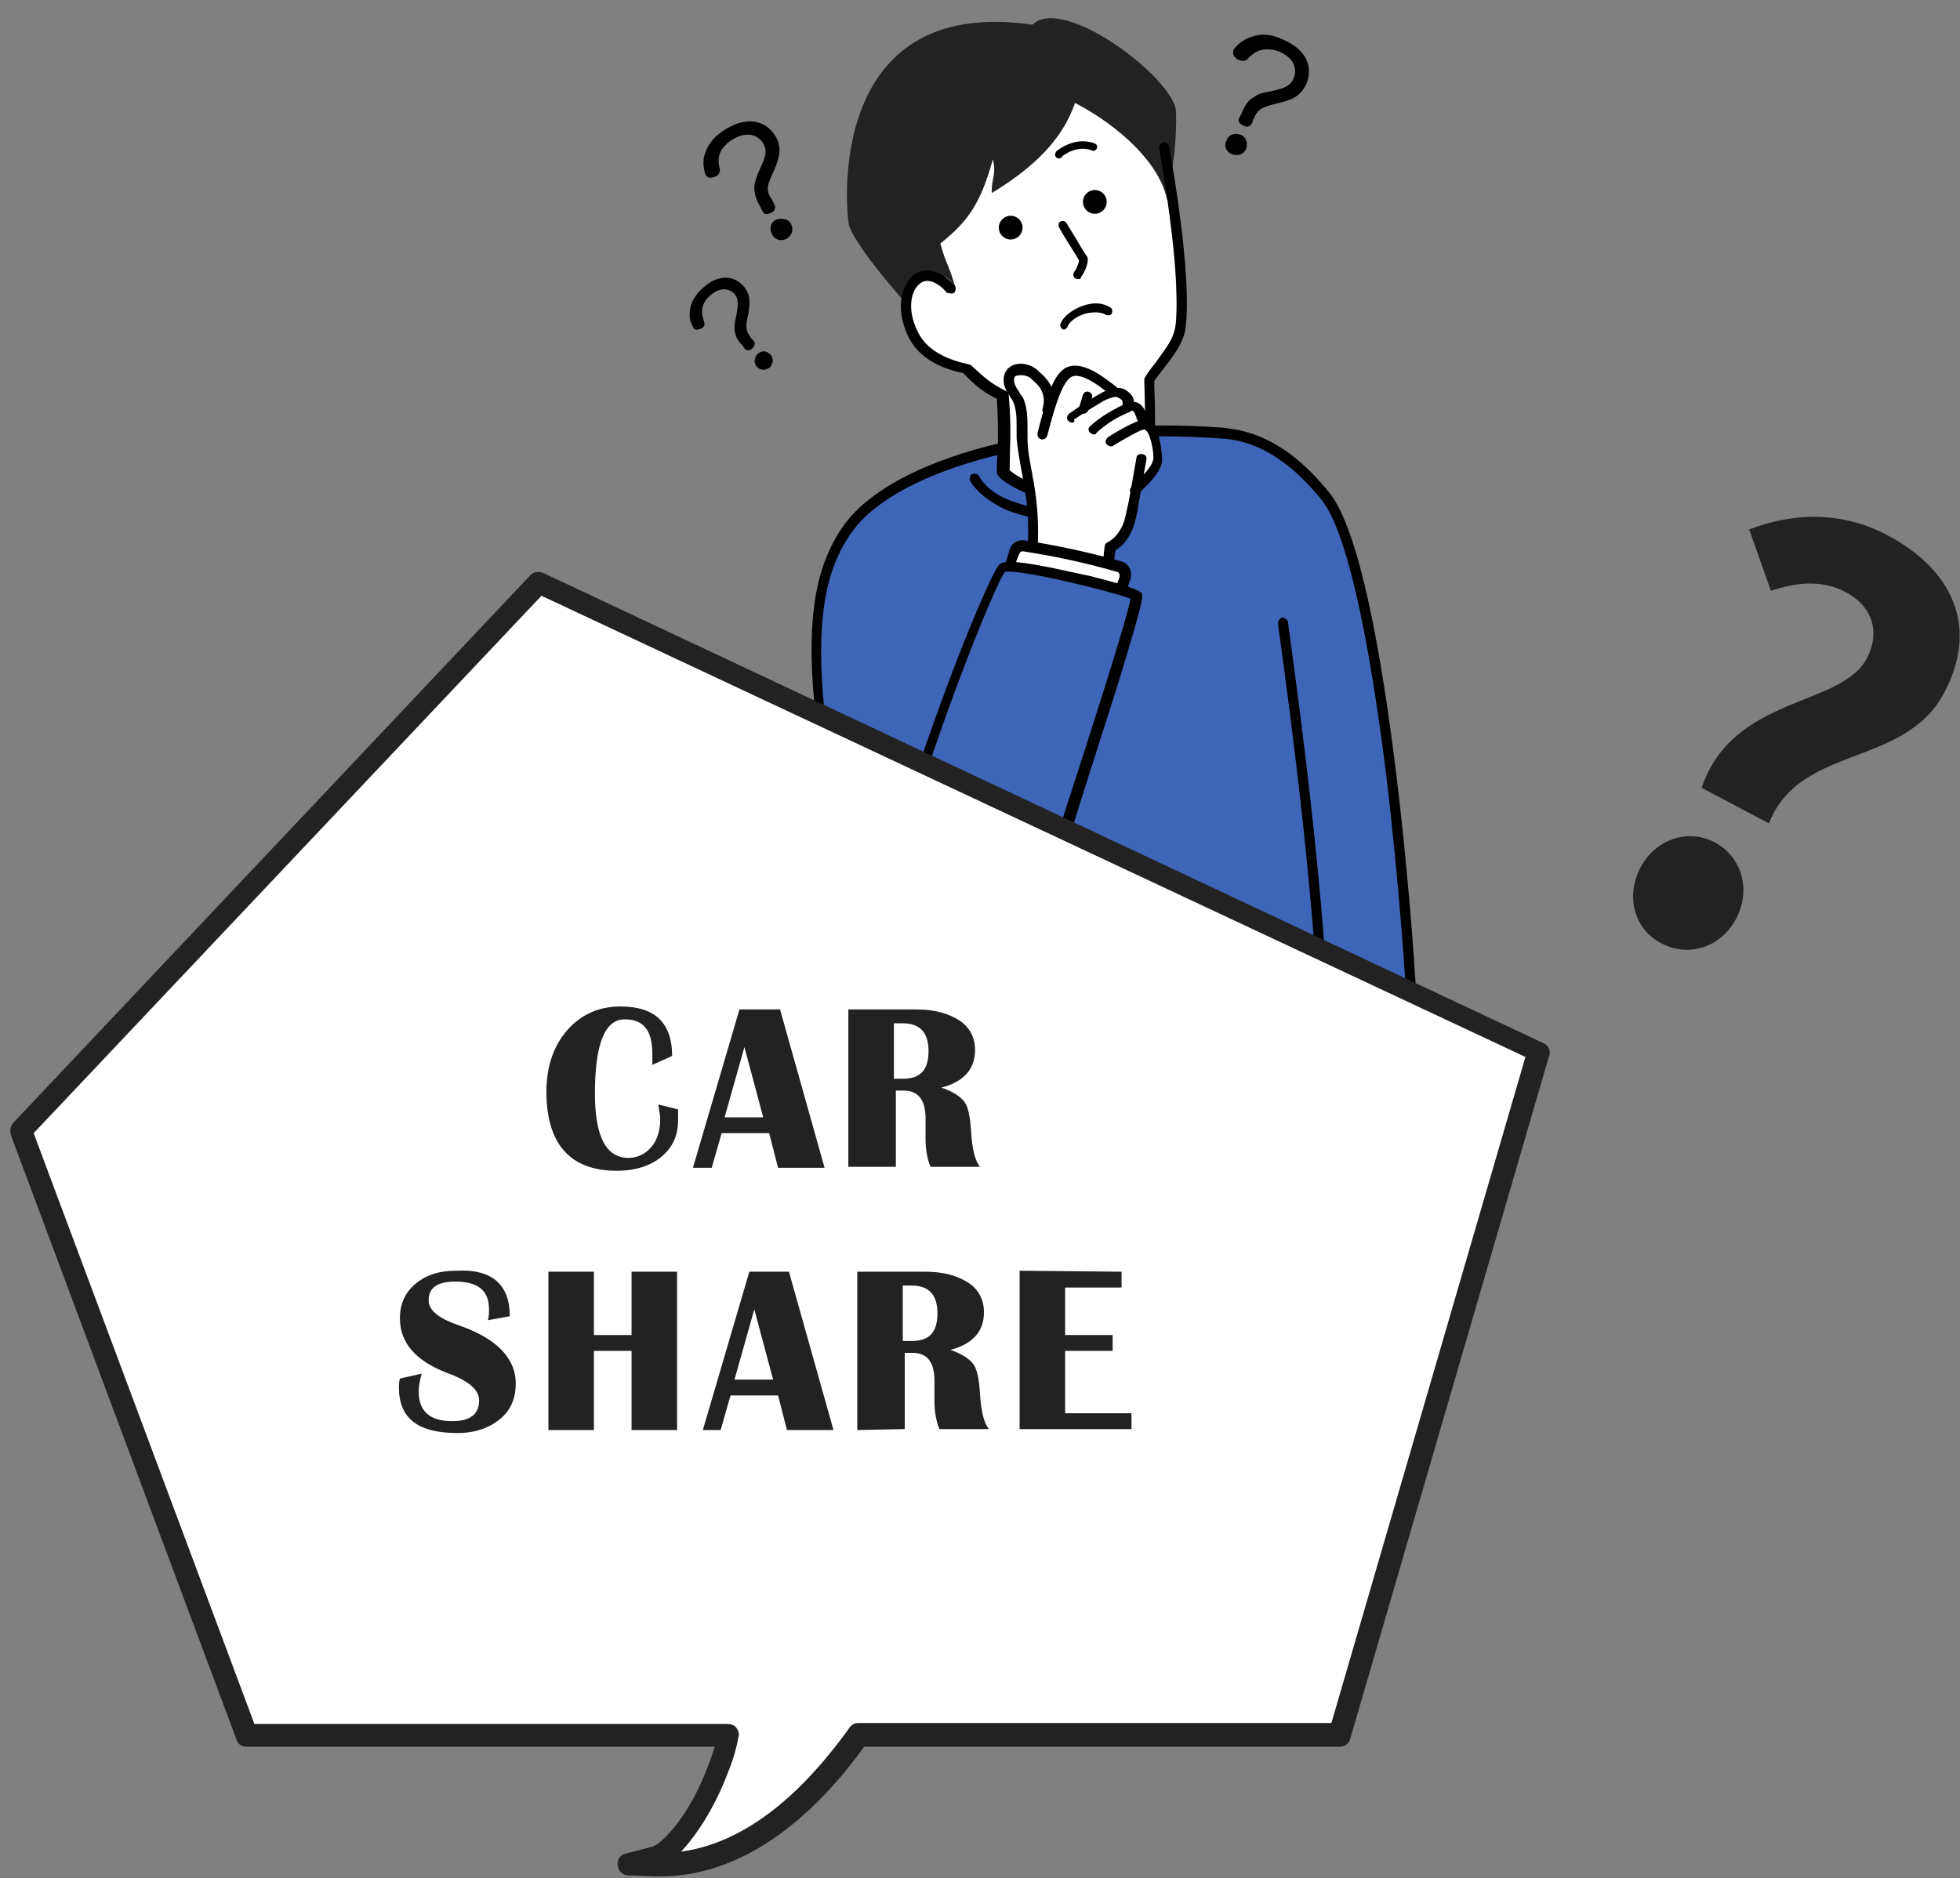
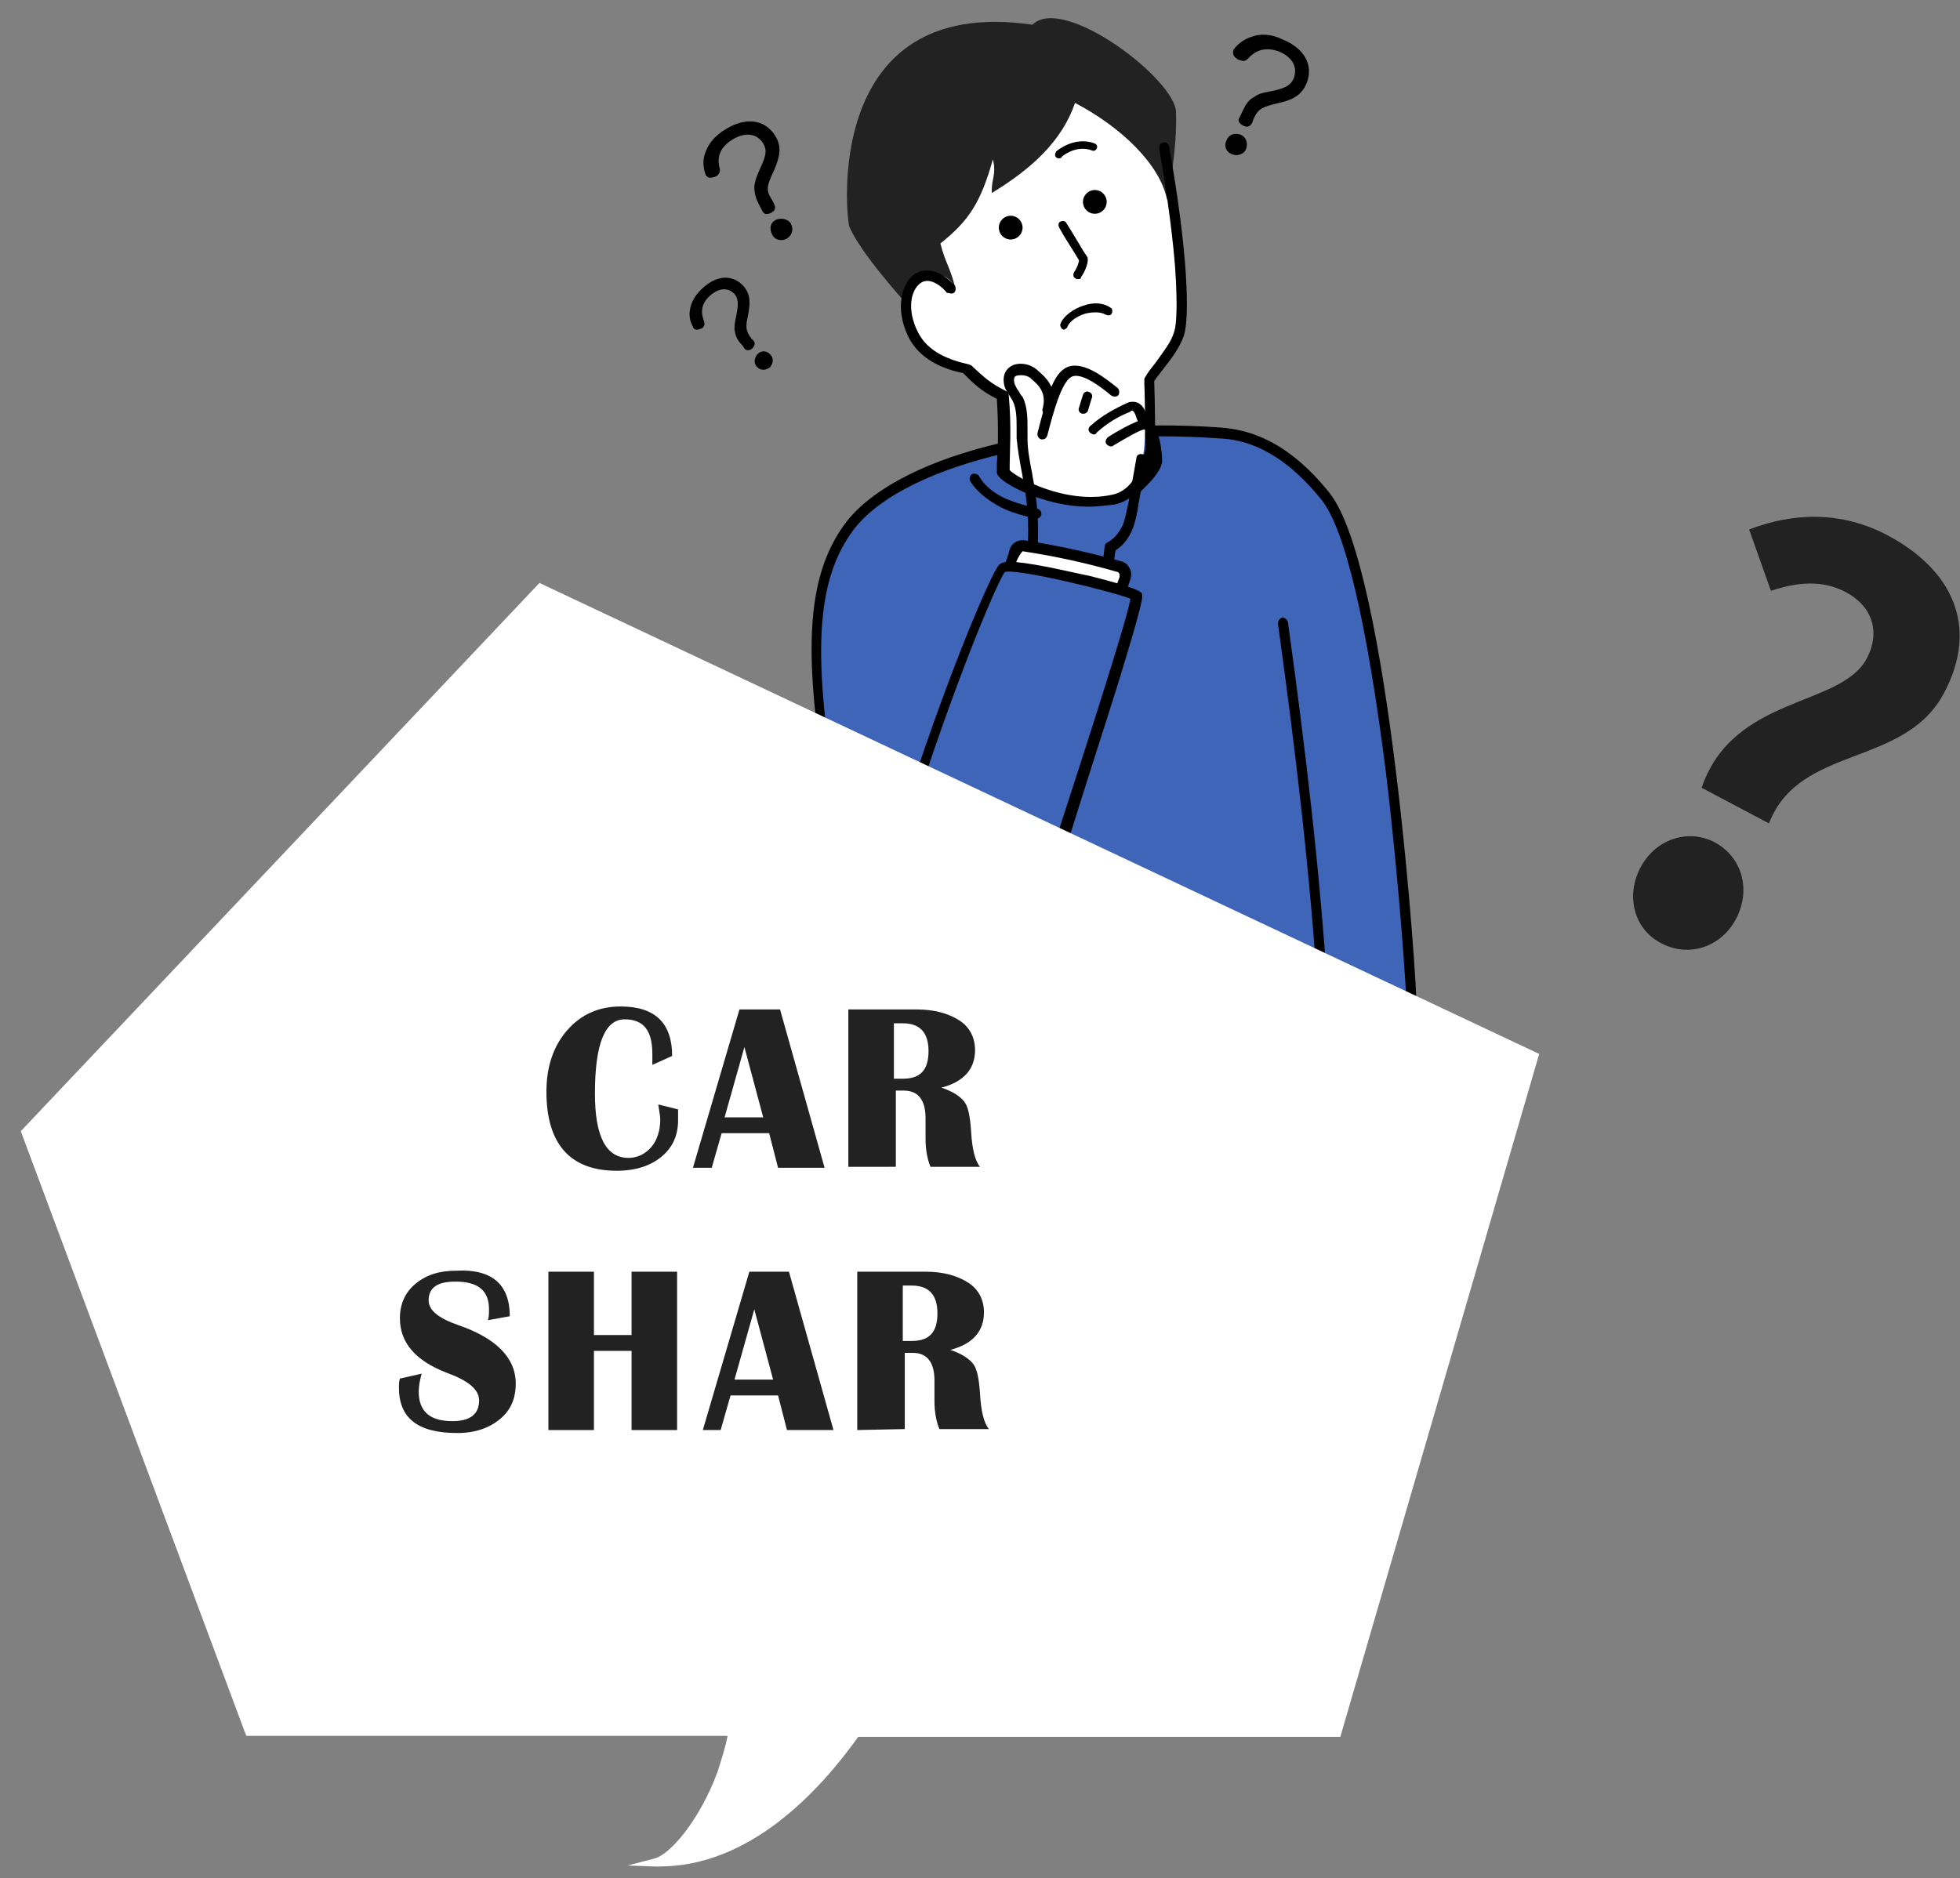
<svg xmlns="http://www.w3.org/2000/svg" version="1.1" id="uuid-c20cb986-b65c-4a55-a652-e04d9f42641d" x="0px" y="0px" viewBox="0 0 198 189.8" style="enable-background:new 0 0 198 189.8;" xml:space="preserve">
  <rect x="0" y="0" width="198" height="189.8" fill="#808080" stroke="none" />
  <style type="text/css">
	.st0{fill:#3F65B8;}
	.st1{fill:#FFFFFF;}
	.st2{fill:#222222;}
</style>
  <g>
    <g>
      <g>
        <path class="st0" d="M93.6,102.3c-0.6-5.4-0.5-3-0.7-5.4c-5.3,0.2-7.6-9.2-8.7-15.2c-2.6-14.7-2.5-22.8,1.5-28.4     c4.7-6.5,20.5-10.8,37.6-9.6c2.9,0.2,6.6,1.4,10.6,6.4c5.9,7.3,8.8,49.4,8.7,51.7" />
        <path d="M93.6,102.8c-0.3,0-0.5-0.2-0.5-0.4c-0.4-3-0.5-3.6-0.5-3.9c-0.1-0.3-0.1-0.4-0.1-1c-2.3-0.1-4.3-2-5.9-5.6     c-1.1-2.5-2-5.8-2.8-10.1C81,66.2,81.4,58.4,85.3,53c2.4-3.3,7.5-6.1,14.4-7.9c7-1.8,15.4-2.5,23.6-1.9c2.6,0.2,6.6,1.1,11,6.6     c6.1,7.6,8.9,50.3,8.8,52c0,0.3-0.2,0.5-0.5,0.5c-0.3,0-0.5-0.2-0.5-0.5c0-1.1-0.7-12.2-2.1-23.8c-1.9-15-4.1-24.5-6.5-27.5     c-4.2-5.2-7.9-6.1-10.3-6.2c-16.5-1.2-32.4,2.9-37.1,9.4c-3.7,5.1-4.1,12.7-1.4,28c1.8,10,4.5,14.9,8.1,14.8     c0.3,0,0.5,0.2,0.5,0.5c0.1,1,0.1,1.1,0.1,1.3c0.1,0.4,0.2,0.9,0.6,4C94.2,102.5,94,102.8,93.6,102.8     C93.7,102.8,93.7,102.8,93.6,102.8L93.6,102.8L93.6,102.8z" />
      </g>
      <path d="M104.7,52.4c0,0-0.1,0-0.1,0c-1.2-0.3-2.5-0.6-3.6-1.2c-1.3-0.7-2.4-1.6-3-2.6c-0.1-0.2,0-0.6,0.2-0.7    c0.2-0.1,0.6,0,0.7,0.2c0.6,1.1,1.7,1.8,2.5,2.2c1.1,0.5,2.3,0.8,3.4,1.1c0.3,0.1,0.4,0.3,0.4,0.6    C105.1,52.3,104.9,52.4,104.7,52.4L104.7,52.4L104.7,52.4z" />
      <path d="M133.7,101.8c-0.3,0-0.5-0.2-0.5-0.5c-0.9-13.6-2.3-25.2-4.1-38.3c0-0.3,0.2-0.5,0.4-0.6c0.3,0,0.5,0.2,0.6,0.4    c1.8,13.1,3.2,24.7,4.1,38.4C134.3,101.5,134,101.7,133.7,101.8C133.8,101.8,133.7,101.8,133.7,101.8L133.7,101.8L133.7,101.8z" />
      <path class="st1" d="M103.8,6.5C100.3,13,99.3,20.4,93,24.3c0.6,1,1.1,2,1.5,3.1c-5.3-0.5-4.1,9.1,2.9,9.9    c0.9,1.3,2.8,2.2,3.7,2.9c0.3,2.4,0.3,4.5,0,7.1c2.4,1.8,4.4,2.6,7.8,3.3c7.5,1.5,6.9-5.8,6.7-11.9c1.3-1.7,2.6-3.4,3.1-5.5    c0.5-2.3-0.5-15.3-0.8-16.2C117.3,14.8,105.7,7.3,103.8,6.5L103.8,6.5L103.8,6.5z" />
      <path class="st2" d="M95,24.6c2.9-2.3,4.1-4.2,5.3-8.5c0.4,1.6-0.2,2-0.1,3.4c4.1-2.5,7.1-5.3,8.4-9.1c4.6,2.4,8.6,6.2,9.3,9.8    c0.6-3,1-6.3,0.9-8.9c-0.1-3.3-11.4-11.9-14.5-8.8C83-0.6,85.5,22.1,85.8,22.9c0.3,0.7,1.2,2.6,5.5,7.5c0.4-0.9,1.9-2.6,2.9-2.7    s1.9,0.5,2.3,1.4C96,27,95.5,26.6,95,24.6L95,24.6L95,24.6z" />
      <path d="M110,51.2c-2.1,0-4-0.5-5.4-1c-1.4-0.5-3.7-1.6-3.9-2.4c0-0.1,0-0.3,0-0.9c0.1-1.2,0.2-3.6,0-6.6    c-1.6-0.8-2.3-1.5-3.4-2.6l0,0c-2-0.4-4.5-1.4-5.6-3.8c-1.3-2.8-0.6-5.3,0.7-6.2c0.9-0.6,2.4-0.6,3.9,1l0,0    c0.2,0.1,0.3,0.4,0.2,0.7s-0.4,0.3-0.7,0.2l-0.1,0c-0.1,0-0.1-0.1-0.1-0.1c-0.9-1-1.9-1.4-2.6-0.9c-1,0.7-1.4,2.7-0.3,4.9    c1,2.1,3.3,2.9,5.1,3.3c0.1,0,0.2,0.1,0.3,0.1l0.1,0.1c1.2,1.1,1.8,1.7,3.4,2.5c0.2,0.1,0.3,0.2,0.3,0.4c0.3,3.2,0.1,5.8,0.1,7    c0,0.2,0,0.4,0,0.6c0.6,0.7,5.6,3.5,10.3,2.5c2.7-0.5,3.3-4.2,3.4-4.6c0-0.4,0-4.4-0.1-7c0-0.1,0-0.2,0.1-0.3    c0.2-0.4,0.6-0.9,1-1.4c0.7-1,1.6-2.1,1.9-3.1c0.6-1.7,0.3-8.3-1.5-18.6c0-0.3,0.1-0.5,0.4-0.6c0.3-0.1,0.5,0.1,0.6,0.4    c1.9,10.6,2.1,17.2,1.5,19.1c-0.4,1.2-1.3,2.4-2.1,3.4c-0.3,0.4-0.7,0.9-0.9,1.2c0.1,2.7,0.1,6.8,0.1,6.9c0,0,0,0,0,0.1    c0,0.2-0.6,4.8-4.2,5.5C111.4,51.1,110.7,51.2,110,51.2L110,51.2L110,51.2z M101.6,47.4L101.6,47.4z" />
      <g>
        <path d="M108.9,28.2c-0.1,0-0.2,0-0.3-0.1c-0.2-0.1-0.2-0.4-0.1-0.6c0.3-0.4,0.5-1,0.5-1.2l-0.3-0.5c-0.6-1-1.1-1.7-1.7-2.8     c-0.1-0.2-0.1-0.5,0.1-0.6s0.5-0.1,0.6,0.1c0.7,1.1,1.1,1.8,1.7,2.8l0.4,0.6c0.3,0.4-0.2,1.6-0.6,2.1     C109.2,28.2,109.1,28.2,108.9,28.2L108.9,28.2L108.9,28.2z M109.2,26.4L109.2,26.4z" />
        <path d="M107.5,33.3c0,0-0.1,0-0.1,0c-0.2-0.1-0.3-0.3-0.3-0.5c0.3-0.9,1.4-1.6,2.3-1.9c1.1-0.4,2.1-0.3,2.8,0.2     c0.2,0.1,0.2,0.4,0.1,0.6s-0.4,0.2-0.6,0.1c-0.5-0.3-1.3-0.3-2.1-0.1c-0.9,0.3-1.6,0.8-1.8,1.4C107.8,33.1,107.6,33.3,107.5,33.3     L107.5,33.3L107.5,33.3z" />
        <circle cx="110.6" cy="20.4" r="1.2" />
        <circle cx="102.1" cy="23" r="1.2" />
        <path d="M107,16c-0.1,0-0.2,0-0.3-0.1c-0.2-0.2-0.1-0.4,0-0.6c0,0,1.8-1.6,3.9-0.8c0.2,0.1,0.3,0.3,0.2,0.5     c-0.1,0.2-0.3,0.3-0.5,0.2c-1.6-0.6-3,0.6-3,0.6C107.2,16,107.1,16,107,16L107,16L107,16z" />
      </g>
      <g>
-         <path class="st1" d="M103.3,44.6c-0.3-1,0.4-3.1-1-5.1c-0.3-0.4-0.5-1-0.3-1.5c0.6-1.4,3.1-1.1,4.2,1.8c0.2-0.5,0.5-1,0.9-1.4     c1.8-2.1,5.8,1.3,6,1.4c0.2,0.1,1.5,1.4,1.8,1.5c0.7,0.3,0.6,1.6,1.3,1.9c0.1,0,0.2,0.1,0.3,0.1c0.1,0.1,0.2,0.2,0.2,0.4     c0.2,0.9,0.4,1.8,0.6,2.8c0.1,0.6,0.1,1-2.6,3.5c-0.2,1.4-0.2,4.1-2.4,5.5c-0.2,0.1-0.3,1.6-0.4,3.2l-7.5-1.6     C104.1,57,105.1,51.7,103.3,44.6L103.3,44.6L103.3,44.6z" />
        <path d="M104.2,57.2C104.2,57.2,104.2,57.2,104.2,57.2c-0.3,0-0.5-0.3-0.5-0.6c0.3-2.7,0.2-5.3-0.3-7.9c-0.1-0.4-0.1-0.7-0.2-1.1     c-0.2-1.1-0.4-2.2-0.5-3.3c0-0.3,0-0.7,0-1c0-1,0-2-0.4-2.8c-0.1-0.2-0.2-0.3-0.3-0.5c-0.2-0.3-0.4-0.6-0.5-0.9     c-0.2-0.6-0.2-1.5,0.5-2c0.6-0.5,1.9-0.5,2.8,0.3l0.1,0.1c0.7,0.6,2.1,1.8,1.4,4.1c-0.1,0.3-0.4,0.4-0.6,0.4s-0.4-0.4-0.4-0.6     c0.5-1.7-0.4-2.5-1.1-3.1l-0.1-0.1c-0.5-0.4-1.3-0.3-1.5-0.2c-0.2,0.1-0.2,0.5-0.1,0.8c0.1,0.2,0.2,0.5,0.4,0.7     c0.1,0.2,0.2,0.4,0.4,0.6c0.5,1,0.5,2.2,0.5,3.2c0,0.3,0,0.6,0,1c0,1.1,0.2,2.1,0.4,3.2c0.1,0.4,0.1,0.7,0.2,1.1     c0.5,2.7,0.6,5.5,0.3,8.2C104.7,57,104.5,57.2,104.2,57.2C104.2,57.2,104.2,57.2,104.2,57.2z" />
        <path d="M105.3,44.4c0,0-0.1,0-0.1,0c-0.3-0.1-0.4-0.3-0.4-0.6c0.9-3.5,1.5-5.8,2.8-6.6c1.6-0.9,3.8,0.8,5.3,2     c0.2,0.2,0.2,0.5,0.1,0.7s-0.5,0.2-0.7,0.1c-2.5-2.1-3.6-2.2-4.1-1.9c-1,0.6-1.8,3.6-2.4,5.9C105.7,44.3,105.5,44.4,105.3,44.4     L105.3,44.4L105.3,44.4z" />
        <path d="M109.5,41.8c-0.1,0-0.1,0-0.2,0c-0.3-0.1-0.4-0.4-0.3-0.6l0.4-1.3c0.1-0.3,0.4-0.4,0.6-0.3c0.3,0.1,0.4,0.4,0.3,0.6     l-0.4,1.3C109.9,41.6,109.7,41.8,109.5,41.8L109.5,41.8z" />
-         <path d="M108.3,42.7c-0.2,0-0.3-0.1-0.4-0.2c-0.2-0.2-0.1-0.5,0.1-0.7c1-0.7,2-1.4,3.1-2c0.5-0.3,1.2-0.6,1.9-0.6     c0.5,0,0.9,0.3,1.2,0.6c0.3,0.3,0.4,0.7,0.3,1c0,0.3-0.3,0.5-0.6,0.5c-0.3,0-0.5-0.3-0.5-0.6c0-0.1,0-0.2-0.1-0.3     c-0.1-0.1-0.3-0.2-0.5-0.3c-0.4,0-0.9,0.2-1.3,0.4c-1,0.6-2,1.2-3,1.9C108.6,42.7,108.4,42.7,108.3,42.7L108.3,42.7L108.3,42.7z" />
        <path d="M110.5,43.9c-0.1,0-0.3-0.1-0.4-0.2c-0.2-0.2-0.2-0.5,0.1-0.7c1.1-1,2.4-1.7,3.7-2.3c0.2-0.1,0.4-0.1,0.6-0.1     c0.5,0,1,0.4,1.2,1c0.1,0.1,0.1,0.2,0.1,0.3c0.1,0.2,0.1,0.4,0.2,0.5c0.2,0.2,0.1,0.5-0.1,0.7s-0.5,0.1-0.7-0.1     c-0.2-0.3-0.3-0.5-0.4-0.8c0-0.1-0.1-0.2-0.1-0.3c-0.1-0.2-0.2-0.4-0.3-0.4c-0.1,0-0.2,0-0.2,0.1c-1.3,0.5-2.4,1.2-3.4,2.1     C110.7,43.9,110.6,43.9,110.5,43.9L110.5,43.9L110.5,43.9z" />
        <path d="M114.7,50.1c-0.1,0-0.3-0.1-0.4-0.2c-0.2-0.2-0.2-0.5,0-0.7c0.1-0.1,0.2-0.2,0.3-0.3c0.6-0.6,1.8-1.7,1.9-2.5     c0.1-0.6-0.3-2.9-0.9-3c-0.4,0-1.9,0.9-3.1,1.6c-0.2,0.2-0.5,0.1-0.7-0.1s-0.1-0.5,0.1-0.7c0.1-0.1,3-1.9,3.8-1.8     c1.6,0.4,1.7,3.8,1.7,4.2c-0.1,1.1-1.4,2.3-2.2,3.1c-0.1,0.1-0.2,0.2-0.3,0.3C115,50,114.8,50.1,114.7,50.1L114.7,50.1     L114.7,50.1z" />
        <path d="M111.7,58.8L111.7,58.8c-0.3,0-0.5-0.2-0.5-0.5c0-0.3,0.1-0.9,0.2-1.5c0.1-0.5,0.1-1,0.2-1.6c0-0.2,0.1-0.3,0.3-0.4     c0.7-0.4,1.1-0.9,1.5-1.7c0.3-0.7,0.4-1.5,0.6-2.3l0.8-4.5c0-0.3,0.3-0.5,0.6-0.4c0.3,0,0.5,0.3,0.4,0.6l-0.8,4.5     c-0.1,0.8-0.3,1.7-0.6,2.5c-0.4,0.9-0.9,1.6-1.7,2.1c-0.1,0.4-0.1,0.9-0.2,1.3c-0.1,0.6-0.2,1.2-0.2,1.4     C112.2,58.6,111.9,58.8,111.7,58.8L111.7,58.8L111.7,58.8z" />
      </g>
      <g>
        <path class="st1" d="M103.3,55.2c3.2,0.5,6.5,1.2,9.6,2.1c0.5,0.1,0.8,0.7,0.6,1.1l-0.7,2.1c-3.8-0.8-7.5-1.7-11.2-2.7     c0.3-0.7,0.6-1.5,0.8-2.1C102.6,55.3,103,55.1,103.3,55.2L103.3,55.2L103.3,55.2z" />
-         <path d="M112.9,61.1C112.8,61.1,112.8,61.1,112.9,61.1c-3.9-0.8-7.6-1.7-11.3-2.8c-0.1,0-0.3-0.1-0.3-0.3s-0.1-0.3,0-0.4     c0.3-0.8,0.6-1.6,0.7-2.1c0.2-0.6,0.8-1,1.5-0.9l0,0c3.2,0.5,6.5,1.2,9.7,2.1c0.4,0.1,0.7,0.3,0.9,0.7c0.2,0.3,0.2,0.7,0.1,1.1     l-0.7,2.1C113.3,61,113.1,61.1,112.9,61.1L112.9,61.1L112.9,61.1z M102.4,57.5c3.3,0.9,6.7,1.8,10.1,2.5l0.6-1.7     c0-0.1,0-0.2,0-0.3c-0.1-0.1-0.1-0.2-0.2-0.2c-3.1-0.9-6.3-1.6-9.6-2.1l0,0c-0.1,0-0.3,0.1-0.3,0.2     C102.8,56.3,102.6,56.9,102.4,57.5L102.4,57.5L102.4,57.5z" />
+         <path d="M112.9,61.1C112.8,61.1,112.8,61.1,112.9,61.1c-3.9-0.8-7.6-1.7-11.3-2.8c-0.1,0-0.3-0.1-0.3-0.3s-0.1-0.3,0-0.4     c0.3-0.8,0.6-1.6,0.7-2.1c0.2-0.6,0.8-1,1.5-0.9l0,0c3.2,0.5,6.5,1.2,9.7,2.1c0.4,0.1,0.7,0.3,0.9,0.7c0.2,0.3,0.2,0.7,0.1,1.1     l-0.7,2.1C113.3,61,113.1,61.1,112.9,61.1L112.9,61.1L112.9,61.1z M102.4,57.5c3.3,0.9,6.7,1.8,10.1,2.5l0.6-1.7     c0-0.1,0-0.2,0-0.3c-0.1-0.1-0.1-0.2-0.2-0.2c-3.1-0.9-6.3-1.6-9.6-2.1l0,0C102.8,56.3,102.6,56.9,102.4,57.5L102.4,57.5L102.4,57.5z" />
      </g>
      <g>
        <path class="st0" d="M92.2,80.2c4.5-13.6,8.3-22.2,8.9-22.8c0.9-1,13.2,2.3,13.5,2.8c0.4,0.6-5.1,17.4-8.4,27.6     c-2,6.2-7.2,8.9-12.9,9.2" />
        <path d="M93.4,97.4c-0.3,0-0.5-0.2-0.5-0.5c0-0.3,0.2-0.5,0.5-0.5c6.2-0.3,10.7-3.5,12.4-8.8c0.3-1,0.7-2.1,1-3.2     c2.7-8.3,7.1-21.9,7.4-23.9c-1.7-0.7-11.5-3.1-12.7-2.7c-0.6,0.8-4.2,8.9-8.7,22.6c-0.1,0.3-0.4,0.4-0.6,0.3     c-0.3-0.1-0.4-0.4-0.3-0.6c4.4-13.4,8.3-22.2,9-23c0.3-0.3,0.8-0.4,1.8-0.3c2.2,0.2,5.9,1.1,7.4,1.4c4.8,1.2,5.1,1.6,5.2,1.7     c0.2,0.3,0.3,0.5-2.3,9c-1.5,4.8-3.4,10.6-5,15.8c-0.4,1.1-0.7,2.2-1,3.2C104.9,93.6,100,97.1,93.4,97.4L93.4,97.4L93.4,97.4z      M114.2,60.2L114.2,60.2z M101.4,57.8L101.4,57.8z" />
      </g>
    </g>
    <path d="M76.1,34.4c0.2,0.2,0.2,0.5-0.1,0.8c-0.2,0.2-0.6,0.3-0.8,0L75,34.9c-0.6-0.6-0.7-1-0.8-1.6c0-0.4,0-0.6,0.2-1.5   c0.2-1.1,0.2-1.6-0.2-2.1c-0.7-0.7-1.6-0.6-2.5,0.2c-0.9,0.8-0.9,1.7-0.6,2.5c0.1,0.3,0.1,0.5-0.1,0.7c-0.1,0.1-0.1,0.1-0.2,0.1   c-0.2,0.1-0.5,0.2-0.7,0c0,0-0.1-0.1-0.1-0.2c-0.3-0.5-0.4-1.1-0.3-1.7c0.1-0.7,0.5-1.5,1.3-2.2c1.4-1.3,3-1.4,4.1-0.2   c0.7,0.8,0.7,1.6,0.5,2.8c-0.3,1.3-0.3,1.7,0.3,2.5L76.1,34.4L76.1,34.4L76.1,34.4z M77.8,35.8c0.4,0.4,0.3,0.9,0,1.3   c-0.4,0.3-0.9,0.4-1.3,0c-0.4-0.4-0.3-0.9,0-1.3C76.9,35.4,77.4,35.4,77.8,35.8L77.8,35.8L77.8,35.8z" />
    <path d="M78.2,20.6c0.2,0.4,0.1,0.7-0.3,0.9c-0.4,0.2-0.7,0.2-0.9-0.2l-0.2-0.4c-0.5-0.9-0.6-1.4-0.6-2.1c0.1-0.5,0.1-0.7,0.6-1.8   c0.6-1.3,0.7-1.8,0.3-2.5c-0.6-1-1.8-1.2-3.1-0.4c-1.3,0.8-1.6,1.8-1.3,2.9c0.1,0.4-0.1,0.6-0.3,0.8c-0.1,0-0.2,0.1-0.3,0.1   c-0.3,0.1-0.6,0.1-0.8-0.2c0-0.1-0.1-0.2-0.1-0.3C71,16.7,71,16,71.3,15.3c0.3-0.8,0.9-1.6,2.1-2.3c2-1.2,3.9-0.9,4.9,0.7   c0.7,1.1,0.5,2.1-0.1,3.5c-0.7,1.5-0.9,2-0.2,3L78.2,20.6L78.2,20.6L78.2,20.6z M79.9,22.6c0.3,0.6,0.1,1.2-0.4,1.5   c-0.5,0.3-1.2,0.2-1.5-0.4c-0.3-0.6-0.2-1.2,0.4-1.5C78.9,22,79.6,22.1,79.9,22.6L79.9,22.6z" />
    <path d="M126.5,12.4c-0.2,0.4-0.5,0.5-0.9,0.3c-0.4-0.2-0.6-0.5-0.4-0.8l0.2-0.4c0.4-0.9,0.7-1.4,1.3-1.7c0.4-0.3,0.7-0.4,1.8-0.6   c1.4-0.3,1.9-0.6,2.2-1.3c0.4-1.1-0.1-2.1-1.5-2.7c-1.4-0.5-2.4-0.1-3.1,0.7c-0.3,0.3-0.5,0.3-0.8,0.2C125,6,125,6,124.9,5.9   c-0.3-0.2-0.4-0.5-0.3-0.8c0-0.1,0.1-0.2,0.1-0.2c0.5-0.6,1.1-1,1.8-1.2c0.8-0.3,1.9-0.3,3.1,0.3c2.2,0.9,3.1,2.6,2.4,4.4   c-0.5,1.2-1.4,1.7-2.8,2c-1.6,0.4-2.1,0.5-2.6,1.7L126.5,12.4L126.5,12.4L126.5,12.4z M125.9,15c-0.2,0.6-0.9,0.8-1.4,0.6   c-0.6-0.2-0.9-0.8-0.6-1.4c0.2-0.6,0.8-0.8,1.4-0.6C125.8,13.8,126.1,14.3,125.9,15L125.9,15z" />
  </g>
  <path class="st1" d="M54.7,59l-0.2-0.1L2.1,114.3l22.7,60.9l0.1,0.2h48.6c-0.2,1.1-0.6,2.3-1,3.6c-1.8,4.9-4.8,8.4-6.4,8.8l-2.7,0.7  l2.7,0.1c0.2,0,0.3,0,0.5,0c9.1,0,16.1-7.5,20.1-13.1h48.7l20-68.7l0.1-0.3L54.7,59z" />
-   <path class="st2" d="M66.7,189.6c-0.2,0-0.3,0-0.5,0l-2.7-0.1c-0.6,0-1-0.4-1.1-1s0.3-1.1,0.8-1.2l2.7-0.7c1-0.3,3.8-3.2,5.6-8.1  c0.3-0.7,0.5-1.4,0.7-2H24.9c-0.5,0-0.9-0.3-1-0.7L1.1,114.7c-0.1-0.4-0.1-0.8,0.2-1.2l52.3-55.4c0.3-0.3,0.8-0.4,1.3-0.2l0.2,0.1  c0,0,0,0,0,0l100.8,47.4c0.5,0.2,0.8,0.8,0.6,1.3l-0.1,0.3l-20,68.7c-0.1,0.5-0.6,0.8-1.1,0.8H87.3  C82.9,182.6,75.8,189.6,66.7,189.6L66.7,189.6z M25.7,174.2h47.8c0.3,0,0.7,0.1,0.9,0.4c0.2,0.3,0.3,0.6,0.2,0.9  c-0.2,1.2-0.6,2.5-1.1,3.7c-1.2,3.2-3,6.1-4.7,7.9c7.4-1,13.2-7.2,17-12.5c0.2-0.3,0.5-0.5,0.9-0.5h47.8l19.6-67.3L54.7,60.2  L3.4,114.5L25.7,174.2L25.7,174.2z" />
  <path class="st2" d="M165.7,87.7c1.5-2.9,4.8-4,7.5-2.6c2.8,1.5,3.7,4.8,2.2,7.7c-1.5,2.9-4.8,4-7.6,2.5  C165.1,93.9,164.2,90.6,165.7,87.7L165.7,87.7L165.7,87.7z M188.6,66.5c1.4-2.7,0.5-5.3-2.2-6.7c-2.3-1.2-4.8-1-7.5-0.1l-2.2-6.2  c4.4-1.7,9.3-1.9,14,0.6c6.4,3.4,9.3,9.1,5.7,15.9c-4,7.6-14.6,5.2-17.7,13.2l-6.8-3.6C175.1,70.2,186,71.5,188.6,66.5L188.6,66.5  L188.6,66.5z" />
  <g>
    <path class="st2" d="M66.5,111.6l2,0.5c0,0.4,0,0.8,0,1.1c0,1.6-0.6,2.8-1.7,3.7s-2.6,1.4-4.5,1.4c-4.7,0-7.1-2.7-7.1-8   c0-2.5,0.7-4.6,2.1-6.2s3.2-2.4,5.4-2.4c3.5,0,5.2,1.7,5.2,5l-2,0.9c0-0.5,0-0.8,0-1.1c0-2.4-0.9-3.5-2.8-3.5c-2,0-3,2.5-3,7.5   c0,4.3,1.1,6.5,3.4,6.5c0.9,0,1.7-0.4,2.3-1.1s0.9-1.7,0.9-2.8C66.7,112.8,66.6,112.3,66.5,111.6L66.5,111.6z" />
    <path class="st2" d="M78.8,102l4.5,16h-4.7l-0.9-3.5h-4.8l-1,3.5H70l4.7-16C74.7,102,78.8,102,78.8,102z M73.2,112.9h3.9l-1.9-7.1   L73.2,112.9z" />
    <path class="st2" d="M85.7,118v-16h6.9c1.8,0,3.2,0.4,4.3,1.1s1.6,1.8,1.6,3c0,1.9-1.1,3.2-3.4,3.8c1.2,0.4,1.9,0.9,2.3,1.4   s0.6,1.5,0.7,3c0.1,1.8,0.4,3,0.9,3.6h-5c-0.3-0.7-0.5-1.7-0.5-2.8l0-0.9l0-1.2c0-1.8-0.7-2.8-2.2-2.8h-0.8v7.7H85.7z M90.3,109   h0.9c1.8,0,2.6-0.9,2.6-2.8s-0.9-2.8-2.6-2.8h-0.9C90.3,103.5,90.3,109,90.3,109z" />
    <path class="st2" d="M51.5,133l-2.2,0.4c0.1-0.4,0.1-0.8,0.1-1.1c0-1.9-1.1-2.8-3.4-2.8c-1.8,0-2.7,0.6-2.7,1.9c0,1,1,1.8,3,2.5   c3.8,1.3,5.8,3.3,5.8,5.9c0,1.5-0.5,2.7-1.6,3.6s-2.5,1.4-4.3,1.4c-4,0-5.9-1.5-5.9-4.6c0-0.2,0-0.6,0.1-0.9l2.2-0.5   c-0.2,0.7-0.3,1.3-0.3,1.8c0,2,1.1,3,3.4,3c1.8,0,2.7-0.7,2.7-2.1c0-1.1-1.1-2-3.3-2.8c-3.1-1.2-4.7-3-4.7-5.5   c0-1.4,0.5-2.6,1.6-3.5s2.4-1.3,4.1-1.3C49.7,128.2,51.5,129.8,51.5,133L51.5,133z" />
    <path class="st2" d="M60,136.5v8h-4.6v-16H60v6.4h3.8v-6.4h4.6v16h-4.6v-8H60z" />
    <path class="st2" d="M79.7,128.5l4.5,16h-4.7l-0.9-3.5h-4.8l-1,3.5h-1.8l4.7-16C75.6,128.5,79.7,128.5,79.7,128.5z M74.2,139.4h3.9   l-1.9-7.1L74.2,139.4z" />
    <path class="st2" d="M86.6,144.5v-16h6.9c1.8,0,3.2,0.4,4.3,1.1s1.6,1.8,1.6,3c0,1.9-1.1,3.2-3.4,3.8c1.2,0.4,1.9,0.9,2.3,1.4   s0.6,1.5,0.7,3c0.1,1.8,0.4,3,0.9,3.6h-5c-0.3-0.7-0.5-1.7-0.5-2.8l0-0.9l0-1.2c0-1.8-0.7-2.8-2.2-2.8h-0.8v7.7L86.6,144.5   L86.6,144.5z M91.2,135.5h0.9c1.8,0,2.6-0.9,2.6-2.8s-0.9-2.8-2.6-2.8h-0.9V135.5z" />
-     <path class="st2" d="M113.3,128.5v1.6h-5.7v4.8h4.8v1.6h-4.8v6.3h6.7v1.6h-11.3v-16L113.3,128.5L113.3,128.5z" />
  </g>
</svg>